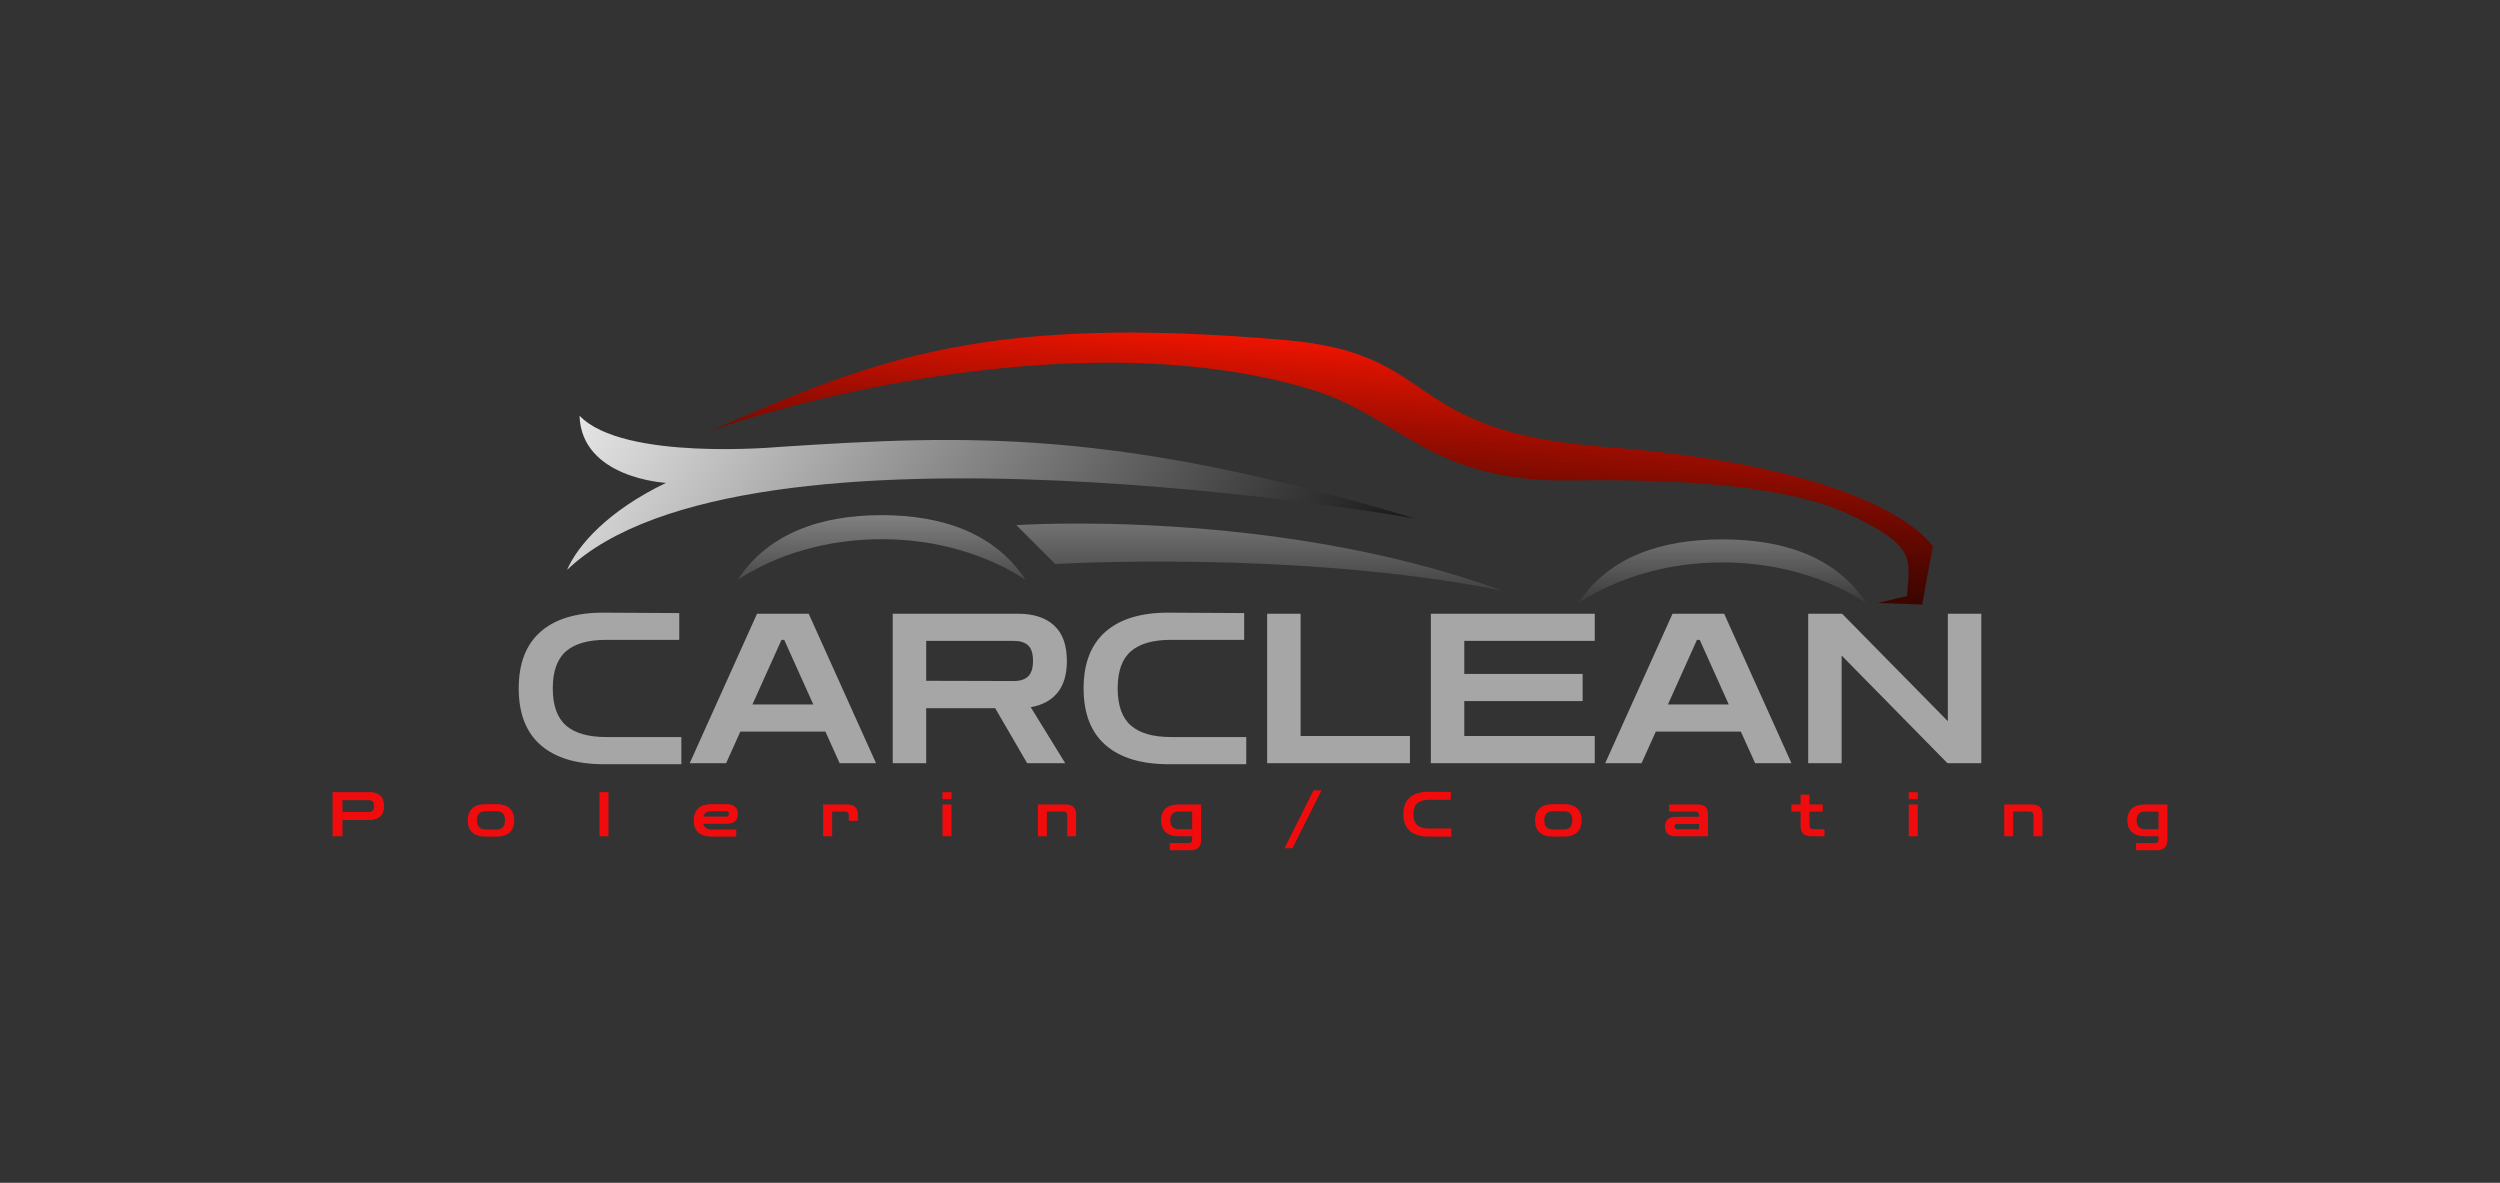
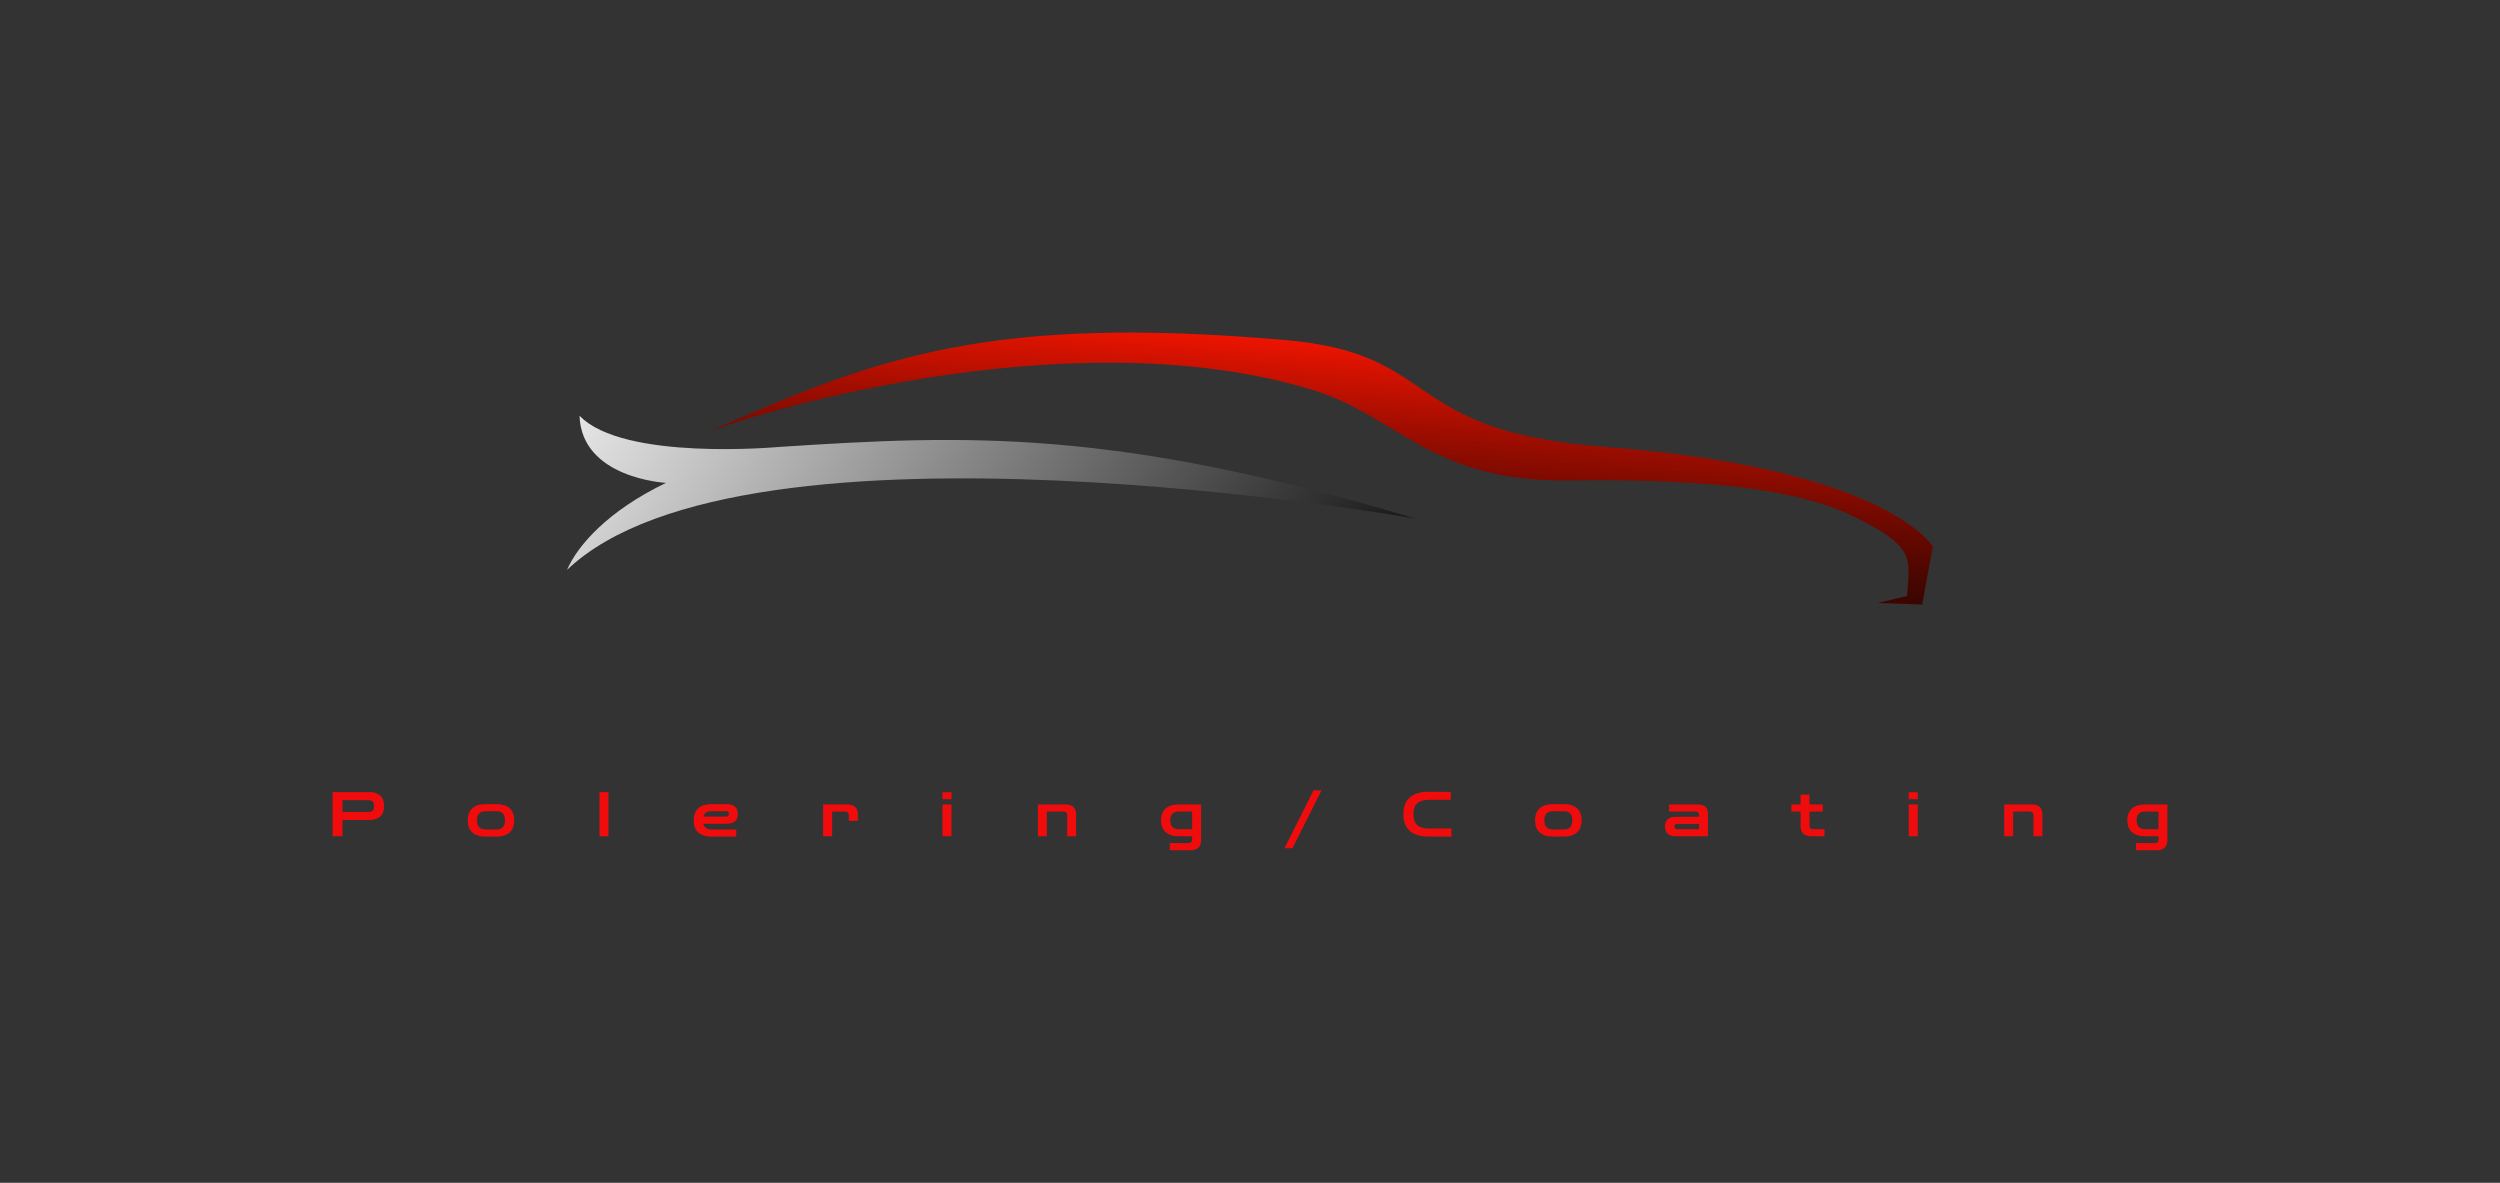
<svg xmlns="http://www.w3.org/2000/svg" viewBox="24.42 170.858 526.16 248.933">
  <rect x="24.42" y="170.858" width="526.16" height="248.933" fill="#333333" stroke="none" />
  <svg version="1.1" id="Layer_1" x="143.76" y="240.858" viewBox="105.65 61.51 658.465 131.111" xml:space="preserve" height="57.242" width="287.5" preserveAspectRatio="xMinYMin" style="overflow: visible;">
    <linearGradient id="SVGID_1_" gradientUnits="userSpaceOnUse" x1="662.587" y1="80.646" x2="662.587" y2="224.527" style="">
      <stop offset="0" style="stop-color: #FFFFFF;" />
      <stop offset="1" style="stop-color: #000000;" />
    </linearGradient>
-     <path fill="url(#SVGID_1_)" d="M662.587,172.301c26.433,0,50.634,7.355,69.359,19.55c-14.805-22.591-40.331-30.657-69.359-30.657 s-54.554,8.065-69.359,30.657C611.953,179.657,636.154,172.301,662.587,172.301z" style="fill: url(#SVGID_1_);" />
    <linearGradient id="SVGID_00000142144713368862725930000004495672155676953790_" gradientUnits="userSpaceOnUse" x1="257.308" y1="76.991" x2="257.308" y2="223.135" style="">
      <stop offset="0" style="stop-color: #FFFFFF;" />
      <stop offset="1" style="stop-color: #000000;" />
    </linearGradient>
-     <path fill="url(#SVGID_00000142144713368862725930000004495672155676953790_)" d="M257.308,161.102 c26.433,0,50.634,7.355,69.359,19.55c-14.805-22.591-40.331-31.139-69.359-31.139s-54.554,8.547-69.359,31.139 C206.674,168.458,230.874,161.102,257.308,161.102z" style="fill: url(#SVGID_00000142144713368862725930000004495672155676953790_);" />
    <linearGradient id="SVGID_00000003069769315865604550000016491783322793771174_" gradientUnits="userSpaceOnUse" x1="103.912" y1="30.202" x2="483.563" y2="275.69" style="">
      <stop offset="0" style="stop-color: #FFFFFF;" />
      <stop offset="1" style="stop-color: #000000;" />
    </linearGradient>
-     <path fill="url(#SVGID_00000003069769315865604550000016491783322793771174_)" d="M207.842,116.633l0.012-0.004 c0,0-75.244,6.983-96.178-15.063c0.952,30.289,41.679,32.386,41.679,32.386l0.007-0.002 c-28.125,13.544-42.606,30.165-47.712,41.962c85.629-81.871,408.966-24.731,408.966-24.731 C369.097,107.544,297.794,110.795,207.842,116.633z" style="fill: url(#SVGID_00000003069769315865604550000016491783322793771174_);" />
+     <path fill="url(#SVGID_00000003069769315865604550000016491783322793771174_)" d="M207.842,116.633l0.012-0.004 c0,0-75.244,6.983-96.178-15.063c0.952,30.289,41.679,32.386,41.679,32.386c-28.125,13.544-42.606,30.165-47.712,41.962c85.629-81.871,408.966-24.731,408.966-24.731 C369.097,107.544,297.794,110.795,207.842,116.633z" style="fill: url(#SVGID_00000003069769315865604550000016491783322793771174_);" />
    <linearGradient id="SVGID_00000098207373180742088110000014348292772857575602_" gradientUnits="userSpaceOnUse" x1="439.14" y1="55.732" x2="439.14" y2="231.847" style="">
      <stop offset="0" style="stop-color: #FFFFFF;" />
      <stop offset="1" style="stop-color: #000000;" />
    </linearGradient>
-     <path fill="url(#SVGID_00000098207373180742088110000014348292772857575602_)" d="M322.234,154.327c0,0,124.066-8.515,233.81,31.45 c-99.595-19.665-215.048-12.687-215.048-12.687L322.234,154.327z" style="fill: url(#SVGID_00000098207373180742088110000014348292772857575602_);" />
    <linearGradient id="SVGID_00000067226164361844544040000015878888416372902021_" gradientUnits="userSpaceOnUse" x1="473.977" y1="58.538" x2="459.214" y2="265.217" style="">
      <stop offset="0" style="stop-color: #FF1500;" />
      <stop offset="0.088" style="stop-color: #D71200;" />
      <stop offset="0.226" style="stop-color: #9F0D00;" />
      <stop offset="0.364" style="stop-color: #6E0900;" />
      <stop offset="0.5" style="stop-color: #460600;" />
      <stop offset="0.633" style="stop-color: #280300;" />
      <stop offset="0.763" style="stop-color: #120100;" />
      <stop offset="0.887" style="stop-color: #040000;" />
      <stop offset="1" style="stop-color: #000000;" />
    </linearGradient>
    <path fill="url(#SVGID_00000067226164361844544040000015878888416372902021_)" d="M764.115,164.812 c0,0-21.145-37.747-158.167-48.181c-99.713-7.593-77.688-44.929-154.016-51.516C310.132,52.878,255.82,72.769,172.574,109.97 c14.727-6.754,172.178-57.276,292.099-20.934c41.616,12.612,57.116,44.722,124.358,43.755 c56.724-0.816,106.501,2.771,135.781,16.825c30.844,14.804,28.227,20.718,26.825,38.236c-0.016,0.206-0.034,0.413-0.052,0.621 l-14.115,3.379l21.463,0.769C758.934,192.62,763.934,164.607,764.115,164.812z" style="fill: url(#SVGID_00000067226164361844544040000015878888416372902021_);" />
  </svg>
  <svg y="337.2" viewBox="0.91 2.43 386.16 12.59" x="94.42" height="12.59" width="386.16" style="overflow: visible;">
    <g fill="#f00c0c" fill-opacity="1" style="">
      <path d="M2.99 12.09L0.91 12.09L0.91 2.80L8.70 2.80Q10.14 2.80 10.94 3.52Q11.74 4.25 11.74 5.73L11.74 5.73Q11.74 7.22 10.94 7.94Q10.14 8.67 8.70 8.67L8.70 8.67L2.99 8.67L2.99 12.09ZM8.45 4.49L8.45 4.49L2.99 4.49L2.99 6.97L8.45 6.98Q9.02 6.98 9.33 6.70Q9.63 6.41 9.63 5.73L9.63 5.73Q9.63 5.04 9.33 4.76Q9.02 4.49 8.45 4.49ZM35.45 12.16L33.05 12.16Q31.30 12.16 30.33 11.29Q29.35 10.43 29.35 8.75L29.35 8.75Q29.35 7.06 30.33 6.19Q31.30 5.33 33.05 5.33L33.05 5.33L35.45 5.33Q37.19 5.33 38.17 6.19Q39.14 7.06 39.14 8.75L39.14 8.75Q39.14 10.43 38.17 11.29Q37.19 12.16 35.45 12.16L35.45 12.16ZM33.05 10.66L33.05 10.66L35.45 10.66Q36.30 10.66 36.74 10.19Q37.19 9.72 37.19 8.75L37.19 8.75Q37.19 7.76 36.74 7.29Q36.30 6.83 35.45 6.83L35.45 6.83L33.05 6.83Q32.20 6.83 31.75 7.29Q31.30 7.76 31.30 8.75L31.30 8.75Q31.30 9.72 31.75 10.19Q32.20 10.66 33.05 10.66ZM58.97 12.09L57.08 12.09L57.08 2.80L58.97 2.80L58.97 12.09ZM85.86 12.16L80.60 12.16Q78.86 12.16 77.88 11.29Q76.91 10.43 76.91 8.75L76.91 8.75Q76.91 7.06 77.88 6.19Q78.86 5.33 80.60 5.33L80.60 5.33L83.85 5.33Q84.99 5.33 85.60 5.87Q86.20 6.41 86.20 7.41L86.20 7.41Q86.20 9.45 83.85 9.45L83.85 9.45L78.94 9.45Q79.21 10.66 80.60 10.66L80.60 10.66L85.86 10.66L85.86 12.16ZM83.76 6.83L80.60 6.83Q79.26 6.83 78.95 7.96L78.95 7.96L83.76 7.96Q84.02 7.96 84.17 7.80Q84.32 7.64 84.32 7.37L84.32 7.37Q84.32 6.83 83.76 6.83L83.76 6.83ZM106.05 12.09L104.14 12.09L104.14 5.40L109.26 5.40Q110.40 5.40 110.93 5.96Q111.46 6.53 111.46 7.45L111.46 7.45L111.46 8.84L109.55 8.84L109.55 7.68Q109.55 6.90 108.77 6.90L108.77 6.90L106.05 6.90L106.05 12.09ZM131.16 12.09L129.27 12.09L129.27 5.40L131.16 5.40L131.16 12.09ZM131.17 4.29L129.26 4.29L129.26 2.82L131.17 2.82L131.17 4.29ZM151.24 12.09L149.36 12.09L149.36 5.40L155.19 5.40Q156.34 5.40 156.86 5.96Q157.39 6.53 157.39 7.45L157.39 7.45L157.39 12.09L155.51 12.09L155.51 7.67Q155.51 6.89 154.73 6.89L154.73 6.89L151.24 6.89L151.24 12.09ZM181.51 15.02L177.11 15.02L177.11 13.52L181.04 13.52Q181.82 13.52 181.82 12.73L181.82 12.73L181.82 12.09L178.96 12.09Q177.22 12.09 176.24 11.23Q175.27 10.37 175.27 8.75L175.27 8.75Q175.27 7.11 176.24 6.25Q177.22 5.40 178.96 5.40L178.96 5.40L183.70 5.40L183.70 12.96Q183.70 13.88 183.17 14.45Q182.64 15.02 181.51 15.02L181.51 15.02ZM178.96 10.60L178.96 10.60L181.82 10.60L181.82 6.89L178.96 6.89Q178.11 6.89 177.66 7.35Q177.22 7.81 177.22 8.75L177.22 8.75Q177.22 9.67 177.66 10.13Q178.11 10.60 178.96 10.60ZM202.93 14.60L201.25 14.60L207.36 2.43L209.04 2.43L202.93 14.60ZM236.38 12.16L231.57 12.16Q229.00 12.16 227.63 10.97Q226.27 9.78 226.27 7.44L226.27 7.44Q226.27 5.11 227.63 3.91Q229.00 2.72 231.57 2.73L231.57 2.73L236.25 2.76L236.25 4.42L231.71 4.42Q230.02 4.42 229.20 5.14Q228.38 5.85 228.38 7.44L228.38 7.44Q228.38 9.02 229.20 9.74Q230.02 10.47 231.71 10.47L231.71 10.47L236.38 10.47L236.38 12.16ZM260.09 12.16L257.69 12.16Q255.94 12.16 254.97 11.29Q253.99 10.43 253.99 8.75L253.99 8.75Q253.99 7.06 254.97 6.19Q255.94 5.33 257.69 5.33L257.69 5.33L260.09 5.33Q261.83 5.33 262.81 6.19Q263.78 7.06 263.78 8.75L263.78 8.75Q263.78 10.43 262.81 11.29Q261.83 12.16 260.09 12.16L260.09 12.16ZM257.69 10.66L257.69 10.66L260.09 10.66Q260.94 10.66 261.38 10.19Q261.83 9.72 261.83 8.75L261.83 8.75Q261.83 7.76 261.38 7.29Q260.94 6.83 260.09 6.83L260.09 6.83L257.69 6.83Q256.84 6.83 256.39 7.29Q255.94 7.76 255.94 8.75L255.94 8.75Q255.94 9.72 256.39 10.19Q256.84 10.66 257.69 10.66ZM290.38 12.09L283.50 12.09Q282.45 12.09 281.89 11.56Q281.33 11.02 281.33 10.04L281.33 10.04Q281.33 9.06 281.89 8.53Q282.45 8.00 283.50 8.00L283.50 8.00L288.50 8.00L288.50 7.68Q288.50 6.89 287.72 6.89L287.72 6.89L282.20 6.89L282.20 5.40L288.21 5.40Q289.39 5.40 289.89 5.93Q290.38 6.47 290.38 7.45L290.38 7.45L290.38 12.09ZM283.84 10.60L283.84 10.60L288.50 10.60L288.50 9.49L283.84 9.49Q283.60 9.49 283.46 9.64Q283.32 9.79 283.32 10.04L283.32 10.04Q283.32 10.28 283.46 10.44Q283.60 10.60 283.84 10.60ZM314.90 12.09L312.07 12.09Q310.93 12.09 310.40 11.52Q309.87 10.96 309.87 10.04L309.87 10.04L309.87 6.89L307.93 6.89L307.93 5.40L309.87 5.40L309.87 3.34L311.75 3.34L311.75 5.40L314.54 5.40L314.54 6.89L311.75 6.89L311.75 9.80Q311.75 10.60 312.53 10.60L312.53 10.60L314.90 10.60L314.90 12.09ZM334.53 12.09L332.64 12.09L332.64 5.40L334.53 5.40L334.53 12.09ZM334.54 4.29L332.63 4.29L332.63 2.82L334.54 2.82L334.54 4.29ZM354.61 12.09L352.73 12.09L352.73 5.40L358.57 5.40Q359.71 5.40 360.24 5.96Q360.76 6.53 360.76 7.45L360.76 7.45L360.76 12.09L358.88 12.09L358.88 7.67Q358.88 6.89 358.10 6.89L358.10 6.89L354.61 6.89L354.61 12.09ZM384.88 15.02L380.48 15.02L380.48 13.52L384.41 13.52Q385.19 13.52 385.19 12.73L385.19 12.73L385.19 12.09L382.33 12.09Q380.59 12.09 379.61 11.23Q378.64 10.37 378.64 8.75L378.64 8.75Q378.64 7.11 379.61 6.25Q380.59 5.40 382.33 5.40L382.33 5.40L387.07 5.40L387.07 12.96Q387.07 13.88 386.54 14.45Q386.01 15.02 384.88 15.02L384.88 15.02ZM382.33 10.60L382.33 10.60L385.19 10.60L385.19 6.89L382.33 6.89Q381.49 6.89 381.04 7.35Q380.59 7.81 380.59 8.75L380.59 8.75Q380.59 9.67 381.04 10.13Q381.49 10.60 382.33 10.60Z" transform="translate(0, 0)" />
    </g>
  </svg>
  <svg y="299.8" viewBox="1.32 9.24 307.82 31.9" x="133.59" height="31.9" width="307.82" style="overflow: visible;">
    <g fill="#A6A6A6" fill-opacity="1" style="">
-       <path d="M35.55 41.14L19.27 41.14Q10.56 41.14 5.94 37.11Q1.32 33.09 1.32 25.17L1.32 25.17Q1.32 17.29 5.94 13.24Q10.56 9.20 19.27 9.24L19.27 9.24L35.11 9.33L35.11 14.96L19.76 14.96Q14.04 14.96 11.26 17.38Q8.49 19.80 8.49 25.17L8.49 25.17Q8.49 30.54 11.26 32.98Q14.04 35.42 19.76 35.42L19.76 35.42L35.55 35.42L35.55 41.14ZM44.97 40.92L37.31 40.92L51.48 9.46L62.35 9.46L76.52 40.92L68.86 40.92L65.87 34.28L47.96 34.28L44.97 40.92ZM56.63 14.96L50.51 28.56L63.32 28.56L57.20 14.96L56.63 14.96ZM87.08 40.92L80.04 40.92L80.04 9.46L106.39 9.46Q111.28 9.46 113.98 11.92Q116.69 14.39 116.69 19.40L116.69 19.40Q116.69 23.67 114.71 26.09Q112.73 28.51 109.08 29.13L109.08 29.13L116.34 40.92L108.33 40.92L101.60 29.35L87.08 29.35L87.08 40.92ZM105.56 15.18L105.56 15.18L87.08 15.18L87.08 23.58L105.56 23.63Q107.49 23.63 108.53 22.66Q109.56 21.69 109.56 19.40L109.56 19.40Q109.56 17.07 108.53 16.13Q107.49 15.18 105.56 15.18ZM154.44 41.14L138.16 41.14Q129.45 41.14 124.83 37.11Q120.21 33.09 120.21 25.17L120.21 25.17Q120.21 17.29 124.83 13.24Q129.45 9.20 138.16 9.24L138.16 9.24L154.00 9.33L154.00 14.96L138.64 14.96Q132.92 14.96 130.15 17.38Q127.38 19.80 127.38 25.17L127.38 25.17Q127.38 30.54 130.15 32.98Q132.92 35.42 138.64 35.42L138.64 35.42L154.44 35.42L154.44 41.14ZM188.89 40.92L158.84 40.92L158.84 9.46L165.88 9.46L165.88 35.20L188.89 35.20L188.89 40.92ZM227.79 40.92L193.29 40.92L193.29 9.46L227.79 9.46L227.79 15.18L200.33 15.18L200.33 22.13L225.24 22.13L225.24 27.85L200.33 27.85L200.33 35.20L227.79 35.20L227.79 40.92ZM237.64 40.92L229.99 40.92L244.16 9.46L255.02 9.46L269.19 40.92L261.54 40.92L258.54 34.28L240.64 34.28L237.64 40.92ZM249.30 14.96L243.19 28.56L255.99 28.56L249.88 14.96L249.30 14.96ZM279.75 40.92L272.71 40.92L272.71 9.46L279.84 9.46L302.10 32.08L302.10 9.46L309.14 9.46L309.14 40.92L302.02 40.92L279.75 18.26L279.75 40.92Z" transform="translate(0, 0)" />
-     </g>
+       </g>
  </svg>
</svg>